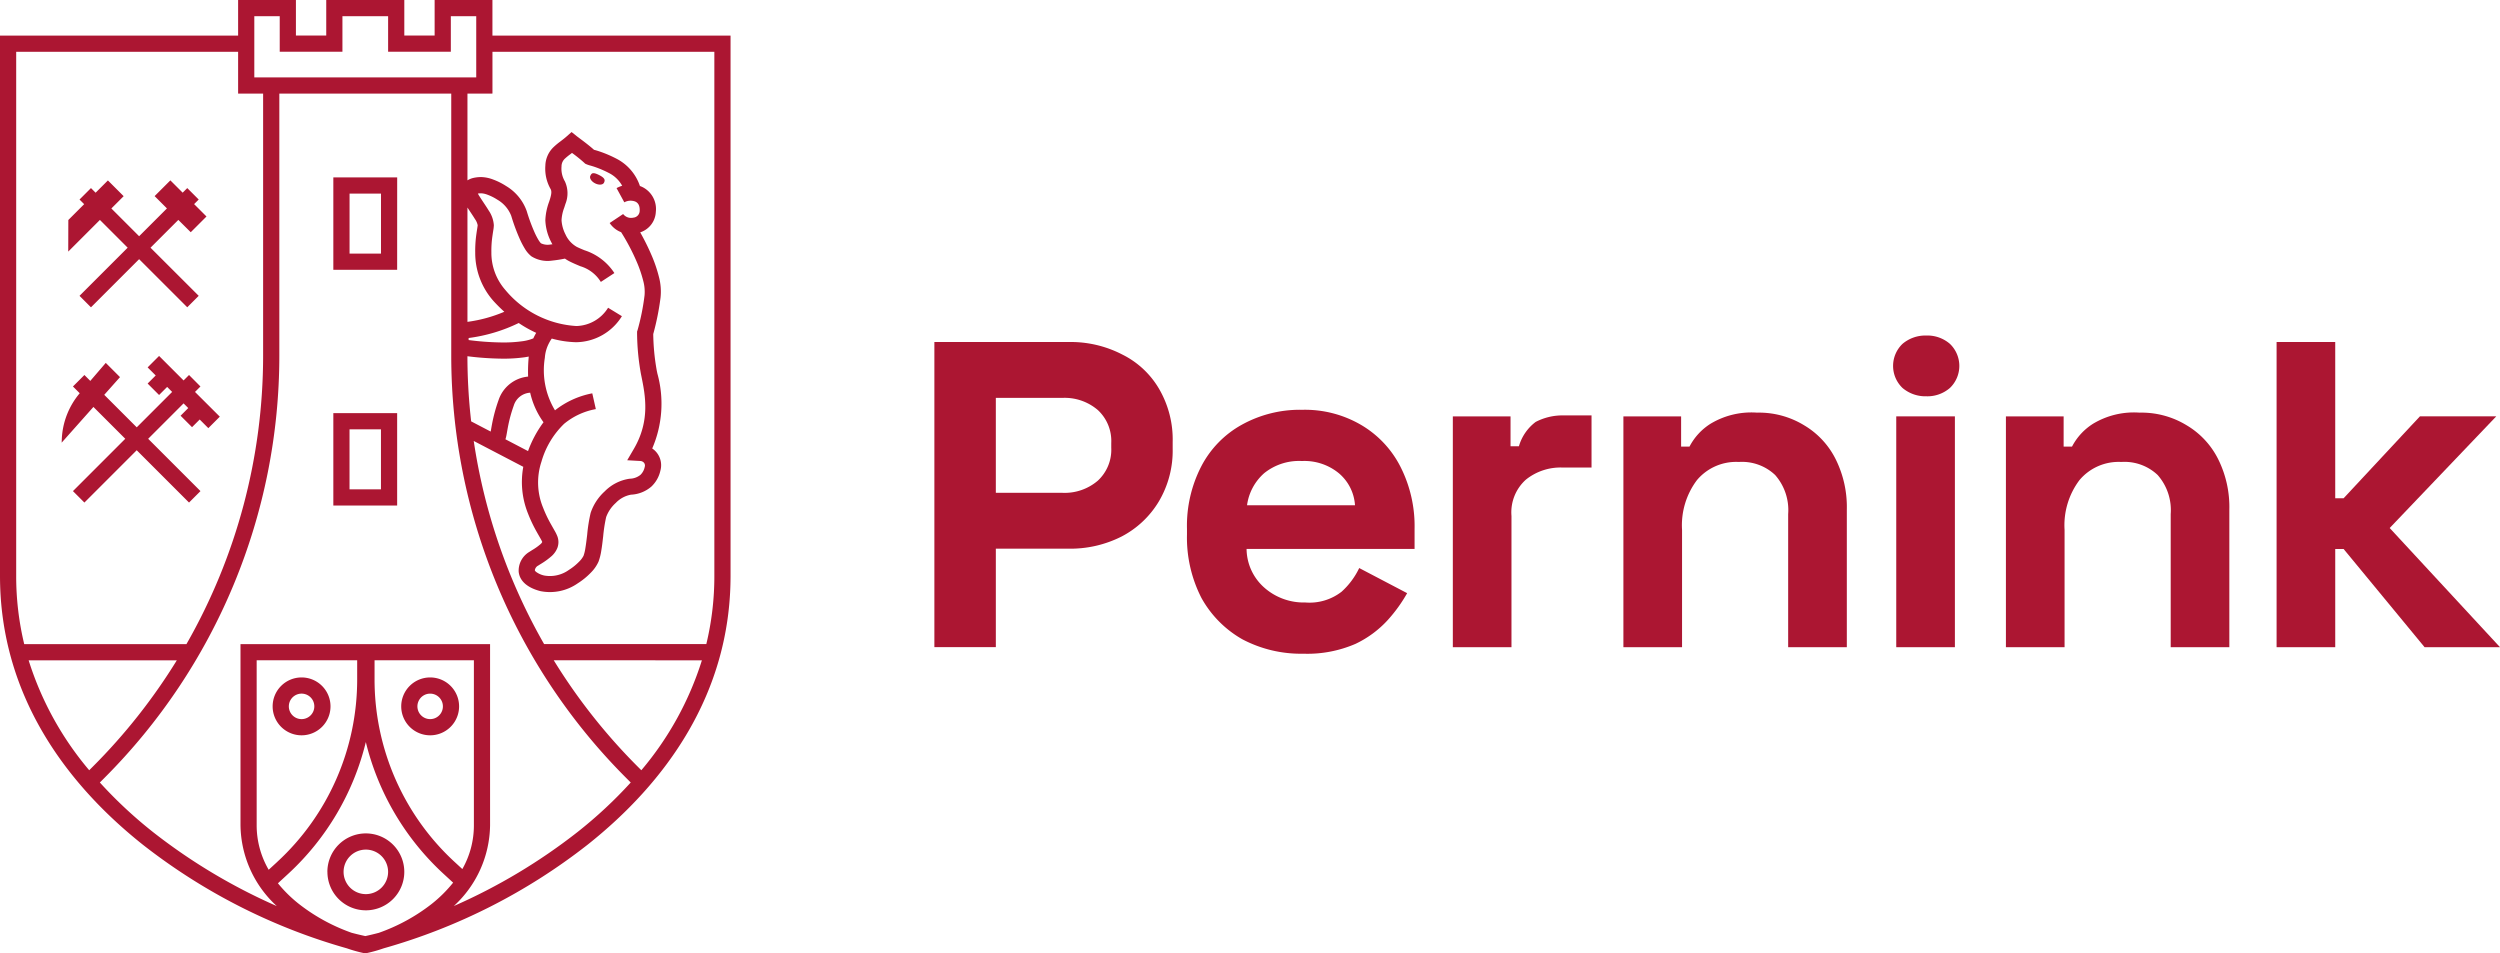
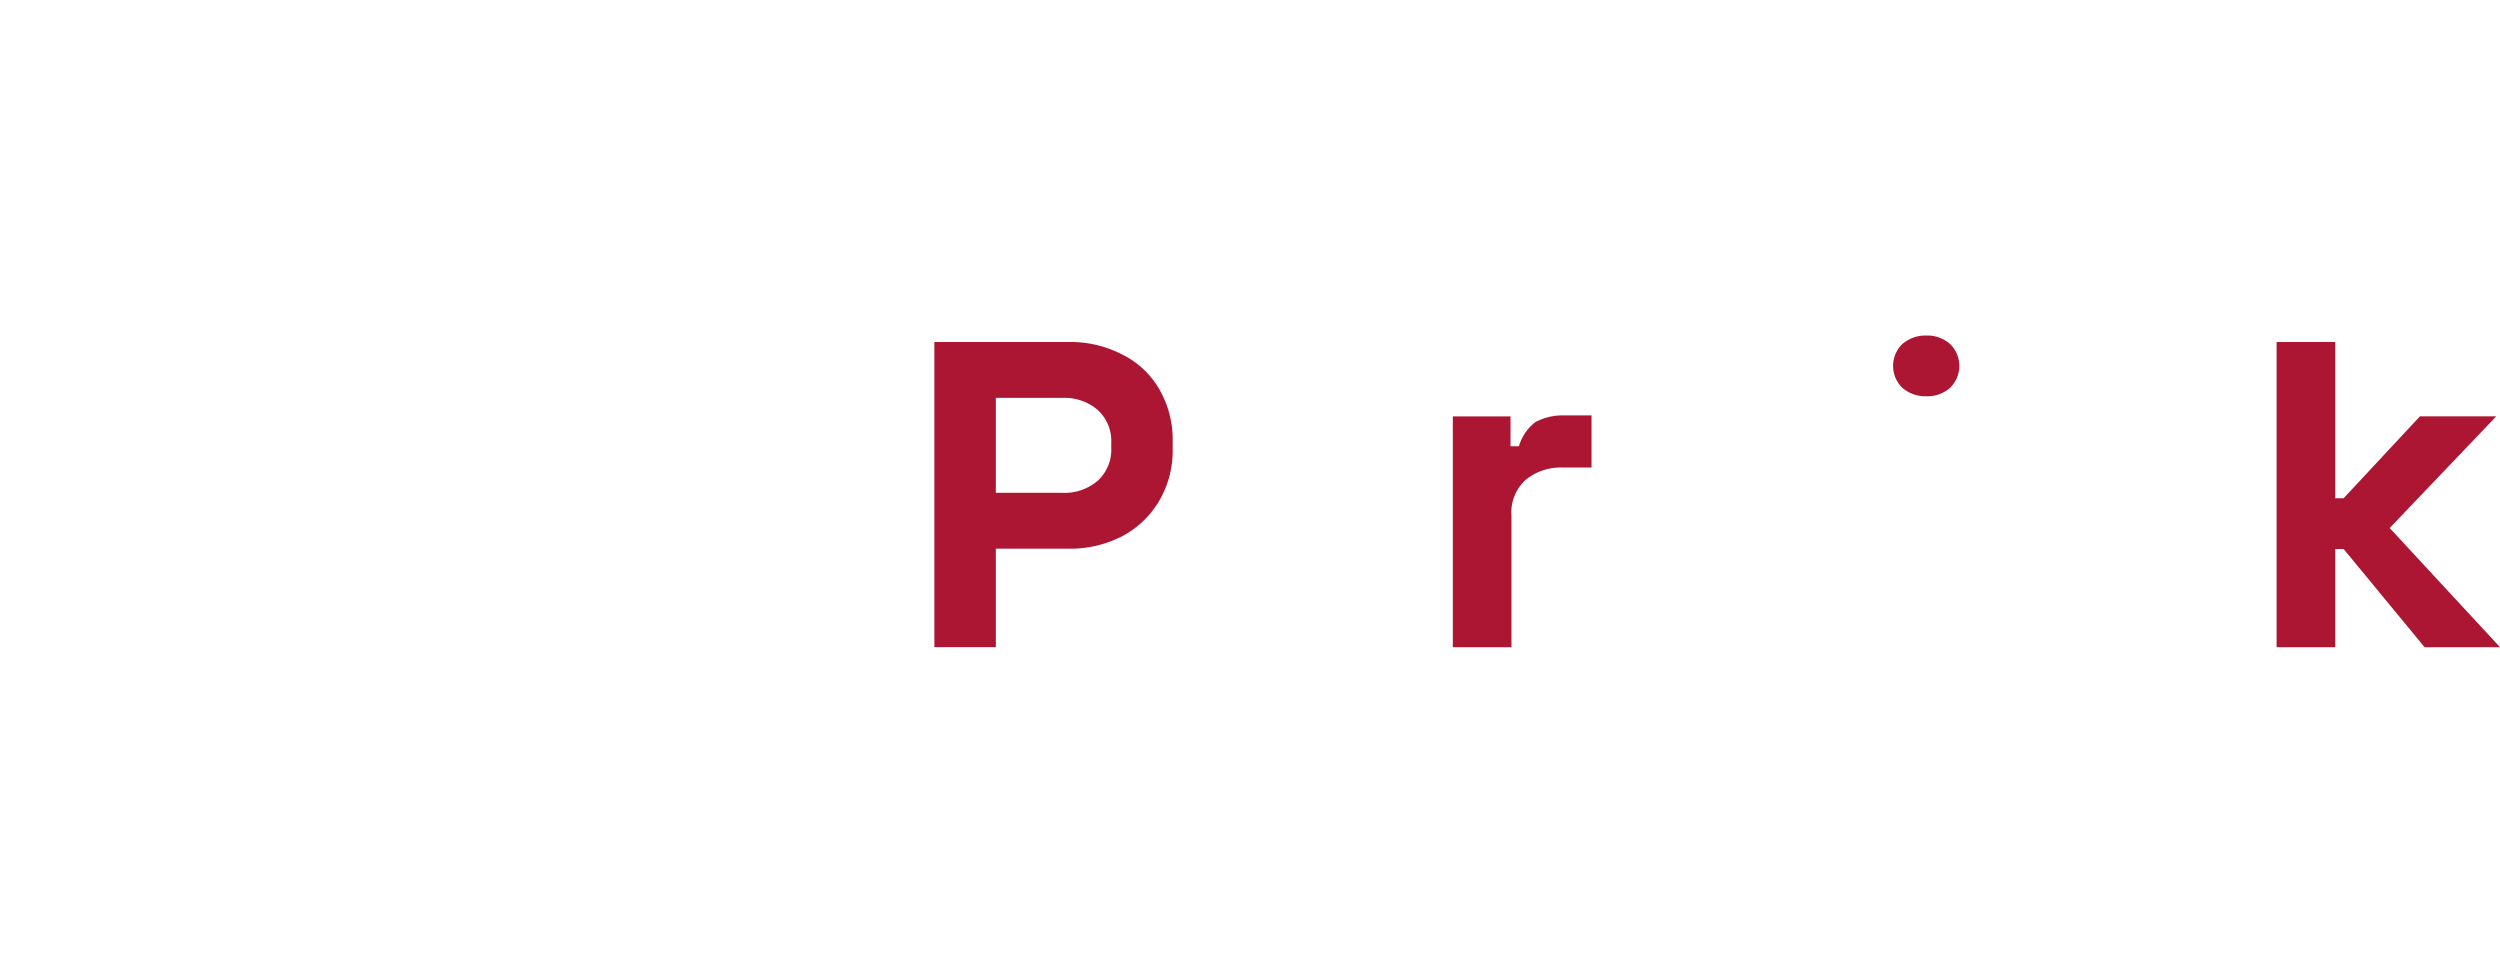
<svg xmlns="http://www.w3.org/2000/svg" width="300" height="114.403">
-   <path data-name="Path 5803" d="M28.574 0h6.936v4.264h3.639V0h9.368v4.264h3.639V0h6.936v4.27h28.574V69.1c0 14.221-7.849 24.88-17.155 32.265A70.984 70.984 0 0146.036 113.8a16.8 16.8 0 01-2.005.566l-.2.041-.2-.041a16.792 16.792 0 01-2.005-.566 70.982 70.982 0 01-24.474-12.427C7.849 93.984 0 83.326 0 69.1V4.27h28.574zm16.9 111.936c-.574.151-1.121.282-1.636.393a37.578 37.578 0 01-1.637-.393 22.284 22.284 0 01-6.279-3.422 16.017 16.017 0 01-2.571-2.52l1.229-1.132a31.685 31.685 0 009.32-15.816 31.686 31.686 0 009.328 15.816l1.147 1.056a15.963 15.963 0 01-2.631 2.6 22.287 22.287 0 01-6.275 3.418zm10.007-7.649a10.588 10.588 0 001.386-5.255v-19.8h-11.92v2.31a29.744 29.744 0 009.6 21.886zm-22.217-.854l-1.022.94a10.6 10.6 0 01-1.442-5.341v-19.8h12.061v2.31a29.747 29.747 0 01-9.601 21.891zm21.189 5.295a13.358 13.358 0 004.356-9.7V77.293H28.86v21.739a13.358 13.358 0 004.356 9.7 69.052 69.052 0 01-14.853-8.882 53.072 53.072 0 01-6.381-5.95l.538-.538a71.692 71.692 0 0021-50.694V11.23h20.63v31.438a71.692 71.692 0 0021 50.694l.538.538a53.073 53.073 0 01-6.388 5.946 69.052 69.052 0 01-14.851 8.882zm4.642-97.5V6.213h26.627V69.1a34.771 34.771 0 01-.963 8.189H65.292a69.762 69.762 0 01-8.444-24.374l5.941 3.1.009-.018a10.113 10.113 0 00.557 5.613 16.9 16.9 0 001.084 2.274c.083.149.163.288.235.414l.009.015c.069.121.131.228.185.325a3.283 3.283 0 01.189.369c.013.035.009.04.007.042a.779.779 0 01-.2.247 6.675 6.675 0 01-1.01.718l-.331.211a2.62 2.62 0 00-1.28 2.4c.133 1.177 1.161 1.94 2.6 2.309a5.813 5.813 0 004.482-.932 8.47 8.47 0 001.56-1.267 4.486 4.486 0 00.937-1.335 6.648 6.648 0 00.329-1.3c.08-.466.144-.984.2-1.487l.032-.27a18.067 18.067 0 01.355-2.29 4.234 4.234 0 011.154-1.7 3.346 3.346 0 011.835-.993 4.025 4.025 0 002.434-.966 3.744 3.744 0 001.084-1.908 2.421 2.421 0 00-.979-2.668 13.529 13.529 0 00.619-8.993l-.073-.356a26.709 26.709 0 01-.423-4.384 31.277 31.277 0 00.876-4.372 6.843 6.843 0 00-.2-2.512 16.772 16.772 0 00-.881-2.578 27.639 27.639 0 00-1.36-2.74A2.721 2.721 0 0078.7 25.42a2.938 2.938 0 00-1.663-3q-.121-.055-.246-.1a5.738 5.738 0 00-2.768-3.252 14.354 14.354 0 00-2.06-.887c-.244-.082-.443-.14-.589-.182h-.012l-.082-.024c-.546-.493-1.356-1.1-1.786-1.419-.129-.1-.223-.167-.266-.2l-.638-.511-.612.542c-.236.208-.467.385-.714.572l-.037.028a8.3 8.3 0 00-.779.648 3.19 3.19 0 00-1.006 2.253 4.908 4.908 0 00.629 2.793c.133.251.129.549-.079 1.227-.029.094-.063.2-.1.309a7.186 7.186 0 00-.451 2.218 6.159 6.159 0 00.674 2.555q.081.162.173.326-.1.012-.208.021a1.868 1.868 0 01-1.158-.139.311.311 0 01-.027-.025 1.069 1.069 0 01-.071-.08 2.831 2.831 0 01-.208-.3 8.561 8.561 0 01-.5-.978 21.5 21.5 0 01-.905-2.473 5.746 5.746 0 00-2.474-3.016 7.863 7.863 0 00-1.544-.777 4.316 4.316 0 00-1.418-.3 4.161 4.161 0 00-1 .109 2.283 2.283 0 00-.68.286V11.23zm7.354 68.006A69.727 69.727 0 0076.52 91.989l.44.44a38 38 0 007.268-13.192zm-7.57-27.447l-2.34-1.222a69.769 69.769 0 01-.448-7.817 35.552 35.552 0 004.058.289 18.239 18.239 0 002.815-.166 9.83 9.83 0 00.48-.084v.062a19.171 19.171 0 00-.071 2.341 4.15 4.15 0 00-3.556 2.852 18.83 18.83 0 00-.778 2.877c-.034.178-.062.34-.088.484l-.008.049-.059.329zm4.486 2.344l-2.713-1.417a4.527 4.527 0 00.138-.573c.021-.11.042-.23.063-.353l.008-.049c.025-.143.052-.294.083-.458a16.894 16.894 0 01.7-2.588 2.2 2.2 0 011.977-1.57 9.74 9.74 0 001.6 3.549 13.441 13.441 0 00-1.856 3.459zm.868-13.994c-.08.146-.159.3-.233.466a5.266 5.266 0 01-1.325.346 16.332 16.332 0 01-2.508.145 33.7 33.7 0 01-3.932-.287v-.246a19.376 19.376 0 006.01-1.8 14.243 14.243 0 002.1 1.18q-.058.097-.113.196zm1.7.936a4.2 4.2 0 01.281-.446 11.936 11.936 0 002.907.439 6.55 6.55 0 005.507-3.124l-1.657-1.012a4.611 4.611 0 01-3.8 2.193 12.006 12.006 0 01-8.537-4.335 6.75 6.75 0 01-1.668-4.52 12.181 12.181 0 01.125-1.943c.029-.207.057-.39.083-.556l.025-.158a4.206 4.206 0 00.062-.585 3.528 3.528 0 00-.62-1.767c-.16-.265-.347-.548-.539-.837l-.036-.055a41.627 41.627 0 01-.579-.888 2.413 2.413 0 01-.141-.252 2.68 2.68 0 01.428-.03 2.512 2.512 0 01.749.179 5.925 5.925 0 011.157.583 3.841 3.841 0 011.668 1.941 23.433 23.433 0 00.993 2.708 10.452 10.452 0 00.624 1.207 3.385 3.385 0 00.806.946 3.642 3.642 0 002.477.511 14.66 14.66 0 001.544-.24 4.161 4.161 0 00.553.333c.5.252.932.429 1.308.586a4.327 4.327 0 012.447 1.881l1.626-1.064a6.754 6.754 0 00-3.582-2.735c-.322-.132-.635-.26-.933-.409a3.247 3.247 0 01-1.355-1.5 4.28 4.28 0 01-.471-1.691 4.917 4.917 0 01.327-1.523l.138-.435a3.41 3.41 0 00-.061-2.706 2.989 2.989 0 01-.406-1.786 1.261 1.261 0 01.422-.96 6.543 6.543 0 01.6-.492l.047-.036.087-.066.1-.08a17.187 17.187 0 011.461 1.176l.12.115.151.069a3.293 3.293 0 00.422.145l.028.008h.007c.145.042.313.091.519.16a12.42 12.42 0 011.784.771 3.726 3.726 0 011.529 1.5 3.532 3.532 0 00-.673.28l.931 1.706a1.548 1.548 0 011.316-.09c.274.125.566.4.528 1.129a.834.834 0 01-.766.8 1.2 1.2 0 01-1.22-.434l-1.617 1.078a2.9 2.9 0 001.377 1.1A25.493 25.493 0 0176.4 31.4a14.864 14.864 0 01.78 2.273 4.969 4.969 0 01.165 1.781 27.3 27.3 0 01-.841 4.172l-.055.157v.166a28.627 28.627 0 00.462 4.917l.065.323c.451 2.223 1.072 5.28-.911 8.671l-.8 1.37 1.585.09a.619.619 0 01.432.216.53.53 0 01.084.5 1.818 1.818 0 01-.506.942 2.111 2.111 0 01-1.294.468 5.236 5.236 0 00-3 1.518 6.106 6.106 0 00-1.69 2.587 19.11 19.11 0 00-.409 2.55v.01l-.034.291c-.06.5-.12.978-.19 1.391a4.883 4.883 0 01-.218.9 2.737 2.737 0 01-.534.71 6.541 6.541 0 01-1.2.971 3.9 3.9 0 01-2.959.693 2.53 2.53 0 01-1.007-.445c-.134-.115-.142-.185-.143-.2a.741.741 0 01.4-.551l.129-.082.117-.074a8.988 8.988 0 001.385-1 2.647 2.647 0 00.674-.97 1.972 1.972 0 000-1.381 4.707 4.707 0 00-.322-.662l-.192-.339-.011-.019a32.63 32.63 0 01-.226-.4 15 15 0 01-.963-2.014 7.934 7.934 0 01-.2-5.525 10.211 10.211 0 012.727-4.553 8.281 8.281 0 013.8-1.759l-.426-1.893a10.351 10.351 0 00-4.475 2.04 9.3 9.3 0 01-1.218-6.3l.009-.117a4.424 4.424 0 01.546-1.75zm-5.416-3.661A18.277 18.277 0 0159.2 36.1a8.686 8.686 0 01-2.173-5.783 14.1 14.1 0 01.143-2.253c.031-.227.064-.435.09-.6l.022-.141c.015-.1.026-.172.033-.23l.007-.067a1.94 1.94 0 00-.34-.758c-.135-.224-.3-.472-.495-.767l-.038-.057-.355-.538v13.716a17.066 17.066 0 004.425-1.21zM28.574 11.23h3v31.438a69.746 69.746 0 01-9.2 34.625H2.906a34.773 34.773 0 01-.963-8.193V6.213h26.631zM3.437 79.236H21.22a69.736 69.736 0 01-10.075 12.753l-.44.44a38 38 0 01-7.268-13.193zM57.148 9.287V1.943H54.1v4.264h-7.526V1.943h-5.482v4.264h-7.525V1.943h-3.05v7.344zm-9.486 12H40v11.088h7.658zm-5.715 9.144v-7.2h3.772v7.2zM40 49.576h7.658v11.087H40zm1.943 1.943v7.2h3.772v-7.2zM16.694 31.1l-5.778 5.778L9.542 35.5l5.778-5.778-3.331-3.331-3.8 3.8L8.2 26.4l1.9-1.9-.557-.557 1.374-1.374.557.557 1.475-1.475 1.89 1.89-1.475 1.475 3.331 3.331 3.337-3.337-1.477-1.477 1.889-1.889 1.477 1.477.551-.552 1.374 1.374-.552.551 1.485 1.485-1.889 1.889-1.49-1.48-3.337 3.337 5.783 5.775-1.374 1.374zm-5.859 14.609L10.129 45l-1.375 1.377.812.812a9.144 9.144 0 00-2.151 5.53l-.016.4 3.812-4.286 3.821 3.821-6.278 6.279 1.374 1.374 6.278-6.278 6.278 6.278 1.374-1.374-6.278-6.278 4.249-4.249.561.561-.92.92 1.374 1.374.92-.92L25 51.378 26.376 50 23.4 47.032l.654-.654L22.684 45l-.654.654-2.94-2.94-1.374 1.374.969.969-.969.969 1.373 1.374.969-.969.6.6-4.249 4.249-3.9-3.9 1.891-2.126-1.707-1.707zM43.9 101.953a2.671 2.671 0 102.672 2.671 2.671 2.671 0 00-2.672-2.671zm-4.615 2.671a4.615 4.615 0 114.615 4.615 4.615 4.615 0 01-4.61-4.615zm-4.624-19.859a1.529 1.529 0 111.528 1.529 1.529 1.529 0 01-1.528-1.529zm1.528-3.472a3.472 3.472 0 103.472 3.472 3.472 3.472 0 00-3.472-3.472zm15.43 1.943a1.529 1.529 0 101.529 1.529 1.529 1.529 0 00-1.529-1.528zm-3.472 1.529a3.472 3.472 0 113.472 3.472 3.472 3.472 0 01-3.472-3.472zM71.41 22c.451.23.93.2 1.068-.076s.168-.535-.566-.909c-.817-.416-.93-.2-1.068.076s.114.678.566.909z" fill="#ac1632" fill-rule="evenodd" />
  <path data-name="Path 5804" d="M273.191 77.664V41.043h7.037v18.748h1.006l9.159-9.83h9.16l-12.79 13.4L300 77.664h-9.048l-9.718-11.785h-1.006v11.785z" fill="#ac1632" />
-   <path data-name="Path 5805" d="M240.71 77.664v-27.7h6.926v3.63h1.005a7.133 7.133 0 012.514-2.737 9.5 9.5 0 015.585-1.34 10.387 10.387 0 015.641 1.508 9.808 9.808 0 013.8 4.077 12.875 12.875 0 011.34 6.032v16.53h-7.037V61.69a6.37 6.37 0 00-1.566-4.69 5.772 5.772 0 00-4.356-1.564 6.137 6.137 0 00-5.027 2.178 9.013 9.013 0 00-1.787 5.976v14.074z" fill="#ac1632" />
-   <path data-name="Path 5806" d="M227.55 77.664v-27.7h7.037v27.7z" fill="#ac1632" />
  <path data-name="Path 5807" d="M228.3 46.554a4.239 4.239 0 002.845 1 4.126 4.126 0 002.846-1 3.665 3.665 0 000-5.29 4.126 4.126 0 00-2.846-1 4.239 4.239 0 00-2.845 1 3.662 3.662 0 000 5.29z" fill="#ac1632" />
-   <path data-name="Path 5808" d="M194.808 77.664v-27.7h6.926v3.63h1.005a7.133 7.133 0 012.514-2.737 9.5 9.5 0 015.585-1.34 10.387 10.387 0 015.641 1.508 9.808 9.808 0 013.8 4.077 12.875 12.875 0 011.34 6.032v16.53h-7.039V61.69a6.37 6.37 0 00-1.564-4.69 5.772 5.772 0 00-4.356-1.564 6.137 6.137 0 00-5.027 2.178 9.013 9.013 0 00-1.787 5.976v14.074z" fill="#ac1632" />
  <path data-name="Path 5809" d="M174.34 77.664v-27.7h6.925v3.586h1.006a5.587 5.587 0 012.01-2.919 6.958 6.958 0 013.351-.782h3.352v6.256h-3.463a6.634 6.634 0 00-4.413 1.452 5.265 5.265 0 00-1.731 4.356v15.75z" fill="#ac1632" />
-   <path data-name="Path 5810" d="M156.4 78.446a15.07 15.07 0 01-7.317-1.731 12.873 12.873 0 01-4.915-4.971 15.886 15.886 0 01-1.731-7.6v-.67a15.557 15.557 0 011.731-7.54 12.031 12.031 0 014.859-4.971 14.382 14.382 0 017.261-1.787 13.331 13.331 0 017.093 1.843 12.239 12.239 0 014.692 5.027 15.727 15.727 0 011.676 7.428v2.4h-20.16a6.263 6.263 0 002.122 4.636 7.136 7.136 0 004.915 1.787 6.28 6.28 0 004.357-1.285 9.036 9.036 0 002.122-2.848l5.753 3.016a17.969 17.969 0 01-2.29 3.184 12.454 12.454 0 01-3.91 2.9 14.535 14.535 0 01-6.258 1.182zm-6.758-17.817H162.6a5.479 5.479 0 00-1.954-3.854 6.5 6.5 0 00-4.413-1.452 6.67 6.67 0 00-4.524 1.452 6.238 6.238 0 00-2.064 3.854z" fill="#ac1632" />
  <path data-name="Path 5811" d="M112.125 77.653v-36.61h16.085a13.43 13.43 0 016.479 1.508 10.513 10.513 0 014.412 4.133 12.077 12.077 0 011.62 6.367v.782a11.949 11.949 0 01-1.676 6.367 11.27 11.27 0 01-4.468 4.189 13.6 13.6 0 01-6.367 1.452h-8.71v11.812zm7.375-18.514h7.987a6.119 6.119 0 004.245-1.452 5.058 5.058 0 001.619-3.965v-.559a5.059 5.059 0 00-1.619-3.965 6.119 6.119 0 00-4.245-1.452H119.5z" fill="#ac1632" />
</svg>